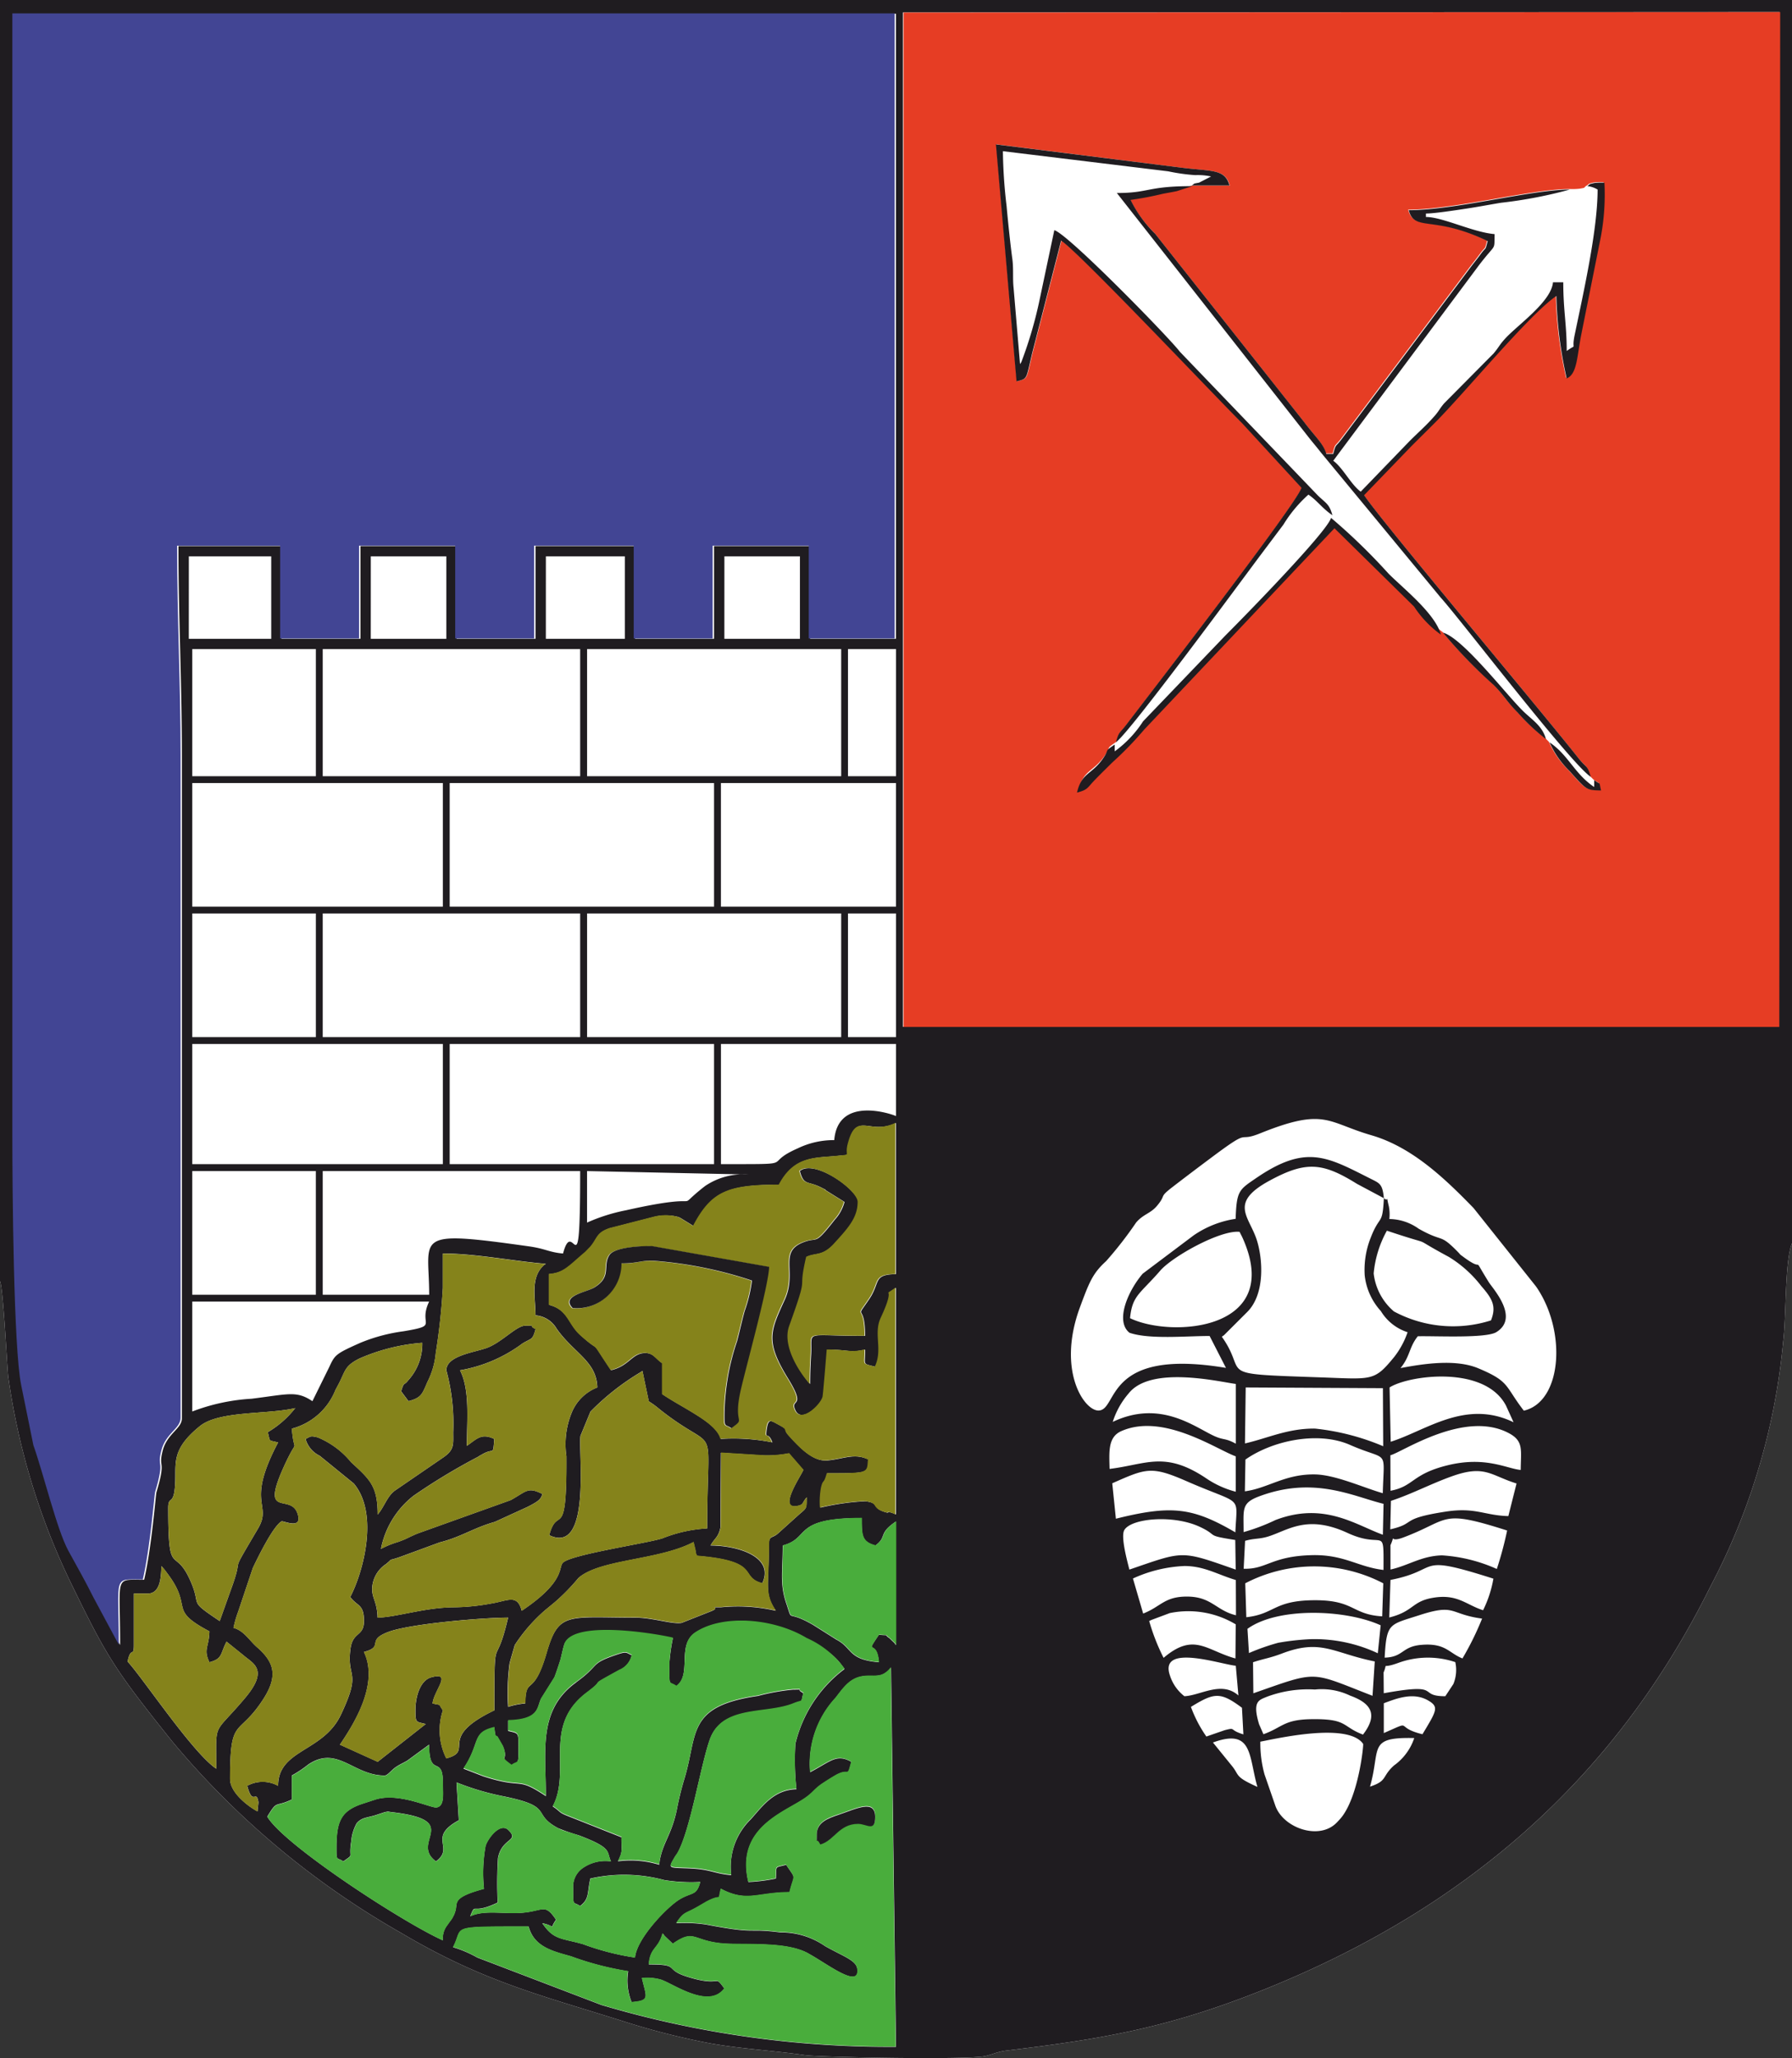
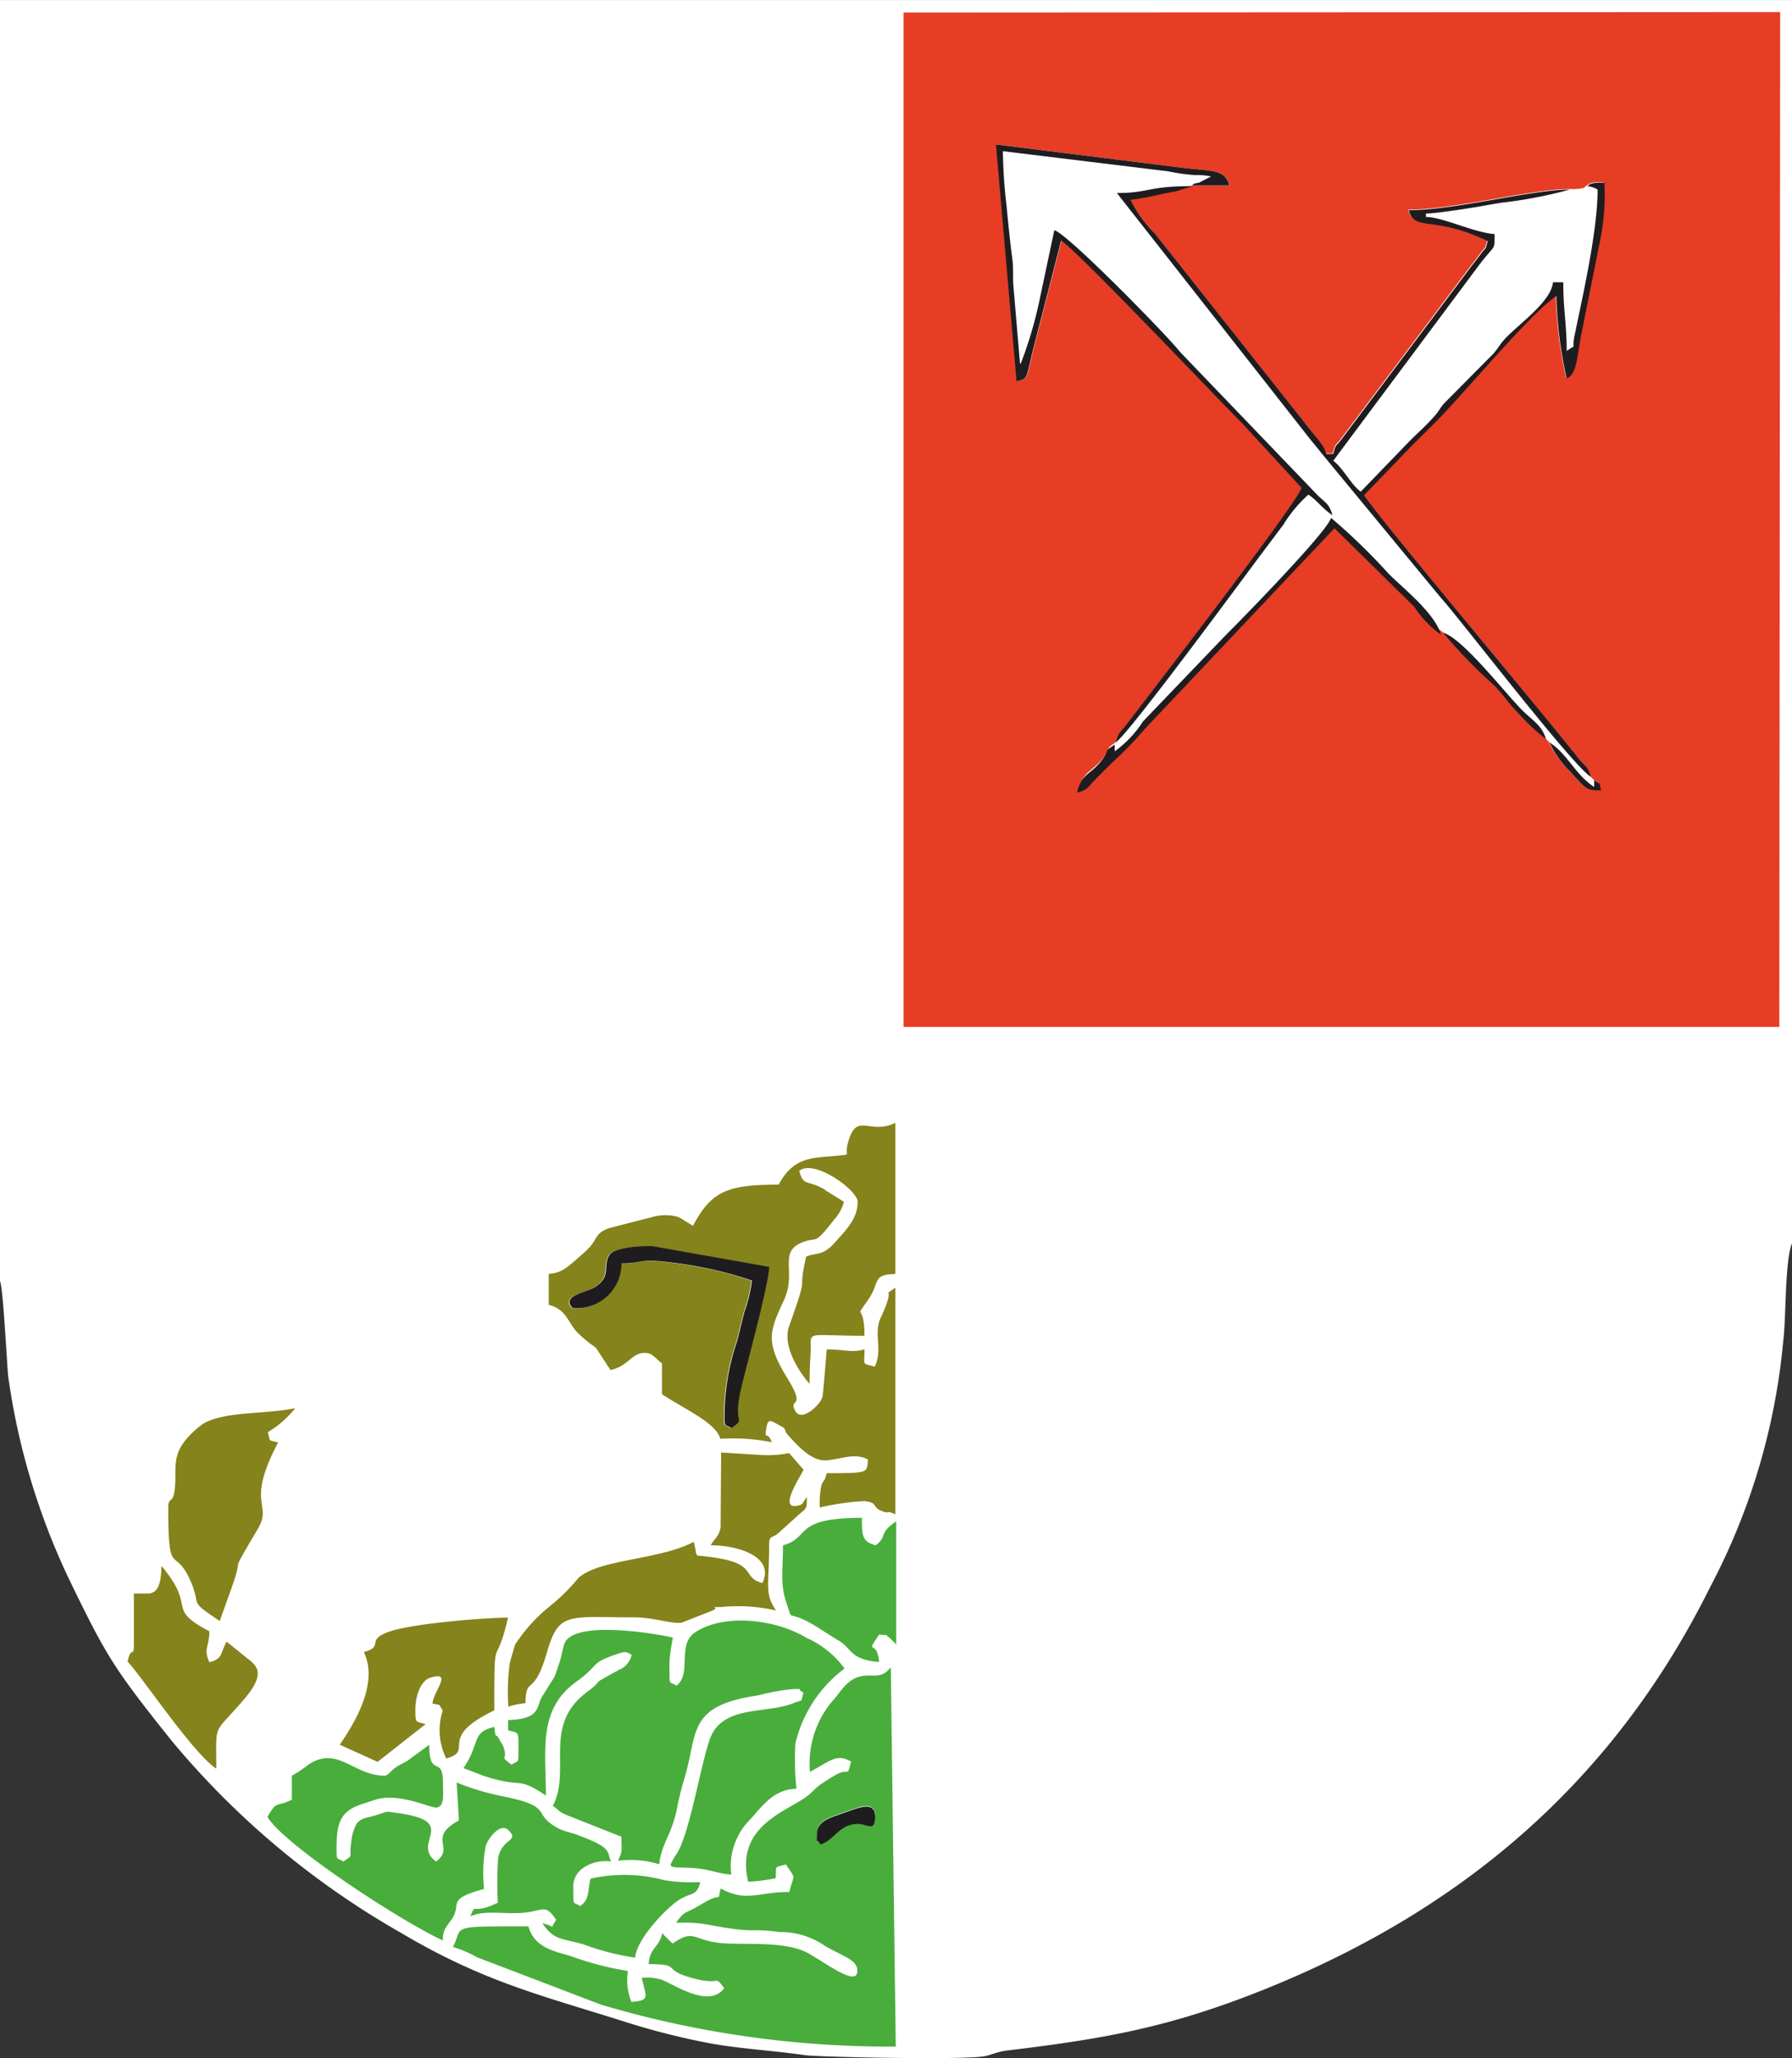
<svg xmlns="http://www.w3.org/2000/svg" width="125.527" height="144.115">
  <rect width="100%" height="100%" fill="#333333" stroke="none" />
  <g fill-rule="evenodd">
    <path data-name="Path 5584" d="M0 .002h125.527v87.06c-.509 1.242-.4 5.116-.614 6.851a45.829 45.829 0 01-5.121 17.22c-6.821 13.734-17.5 22.66-31.225 28.169-6.625 2.658-11.175 3.456-18.08 4.286-.613.074-1.037.3-1.528.394-1.482.27-11.635.059-12.553-.074-2.283-.328-4.406-.431-6.641-.824a51.045 51.045 0 01-5.944-1.5c-5.76-1.829-9.912-2.789-15.683-6.214a58.46 58.46 0 01-16.1-13.462c-4.077-5.093-4.593-5.952-7.2-11.33a48.53 48.53 0 01-4.264-14.2C.473 95.337.223 90.173 0 89.71V0z" fill="#fff" />
    <g data-name="Group 2076">
-       <path data-name="Path 5585" d="M26.934 124.327c.224 0 .478-.392.825-.616.308-.2.47-.253.77-.431l1.528-1.118c0 2.388.962.679.962 2.645 0 .837.132 1.637-.433 1.75-.379.075-2.689-1.1-4.347-.535l-.919.3c-1.434.5-1.754 1.212-1.754 3.056 0 .992.016.638.481.962.789-.578.352-.116.551-1.373a3.153 3.153 0 01.386-1.3c.36-.422.73-.376 1.361-.579l.625-.206c.45-.062-.062-.055.5.009 5 .587 1.2 2.075 3.067 3.446 1.352-.99-.648-1.652 1.6-2.88l-.16-2.652a18.362 18.362 0 003.143.945c3.827.755 2.01 1.22 3.986 2.266a14.5 14.5 0 001.43.493c2.42.912 1.928 1.134 2.26 1.826a2.775 2.775 0 00-1.955.451 1.579 1.579 0 00-.691 1.473c0 1.289-.018.855.481 1.2.673-.492.49-.934.722-1.923a10.852 10.852 0 015.182.109 12.028 12.028 0 002.513.132c-.263.988-.566.693-1.435 1.211s-3.021 2.741-3.134 4.08a18.173 18.173 0 01-3.634-.935c-1.512-.435-2.057-.274-2.858-1.469 1.059.224.427.5.962-.241-.839-1.252-.9-.539-2.635-.476-1.255.046-2.471-.2-3.377.235.421-1.041.023-.051 1.923-.962a28.648 28.648 0 01.021-3.107c.255-1.431 1.525-1.173.738-1.961-.578-.577-1.429.547-1.606 1.091a10.659 10.659 0 00-.113 3.013c-2.358.629-1.8 1-2.017 1.59-.021.057-.038.125-.06.18s-.128.254-.163.317c-.007.012-.267.359-.3.418a1.519 1.519 0 00-.343 1.1c-2.795-1.252-11.128-6.675-12.295-8.656.73-1.211.512-.625 1.713-1.2v-1.682a8.045 8.045 0 001.155-.769c2.043-1.372 3.162.769 5.338.769zM0 .001h125.527v87.06c-.509 1.242-.4 5.116-.614 6.851a45.829 45.829 0 01-5.121 17.22c-6.821 13.734-17.5 22.66-31.225 28.169-6.625 2.658-11.175 3.456-18.08 4.286-.613.074-1.037.3-1.528.394-1.482.27-11.635.059-12.553-.074-2.283-.328-4.406-.431-6.641-.824a51.042 51.042 0 01-5.944-1.5c-5.76-1.829-9.912-2.789-15.683-6.214a58.46 58.46 0 01-16.1-13.462c-4.077-5.093-4.593-5.952-7.2-11.33a48.53 48.53 0 01-4.264-14.2C.473 95.338.223 90.174 0 89.714V.001zm56.752 124.086a6.785 6.785 0 011.781-5.193c.531-.679.968-1.352 1.857-1.51.857-.153 1.349.228 2.025-.621l.348 26.561a70.905 70.905 0 01-20.636-2.931l-8.7-3.323a8.08 8.08 0 00-1.685-.72c.781-1.476-.476-1.443 5.291-1.443.376 1.411 1.668 1.721 2.967 2.082a21.109 21.109 0 004.006 1.044 4.013 4.013 0 00.241 2.165c1.314-.109 1.04-.312.722-1.682a3.485 3.485 0 011.336.108c.878.294 3.357 2.087 4.436.614-.769-1.049-.109-.051-2.557-.808-1.759-.544-.439-.875-2.732-.875.1-1.212.666-1.059.962-2.165.038.043.09.059.106.133l.616.588c1.662-1.157 1.339-.047 4.079.008 1.74.036 4.029-.074 5.366.646.047.024.106.063.152.087 1.246.691 3.526 2.453 3.323 1.013-.086-.607-.988-.873-2.26-1.593a5.414 5.414 0 00-3.127-.96c-2.434-.317-1.492.161-5.219-.552a10.386 10.386 0 00-2.071-.093c.554-.828.609-.63 1.5-1.145l.607-.354c1.207-.644.747.106 1.017-.906 1.842.974 2.551.241 4.81.241.32-1.334.5-.816-.241-1.923-.867.231-.644.021-.722.962a11.976 11.976 0 01-1.923.241c-.909-3.794 2.528-4.867 3.98-5.878.519-.36.585-.544 1.035-.889.206-.156.938-.619 1.18-.745.927-.489.7.277 1.02-.9-1.035-.582-1.427-.051-2.886.722zm31.533-2.132c1.044-.192 6.123-1.392 7.2.155.046.067-.325 3.765-1.585 5.227a9.874 9.874 0 01-.236.255c-1.232 1.326-3.826.4-4.344-1.2l-.742-2.145a8.154 8.154 0 01-.293-2.291zm-.2 3.169c-1.637-.734-1.231-.789-1.8-1.484l-1.32-1.627c2.809-1.023 2.49.943 3.116 3.111zm7.882-.023c.769-2.688-.2-3.474 3.1-3.4a3.868 3.868 0 01-1.419 1.92c-.878.789-.43 1.068-1.676 1.481zm-7.767-4.358c-.5-1.641 0-1.7.538-1.93a8.227 8.227 0 013.372-.509 4.582 4.582 0 012.465.427c1.438.52 2 1.3.9 2.729-1.512-.574-1.051-1.119-3.63-1.08-1.928.029-2.007.575-3.344 1.055l-.3-.692zm-1.106.7c-1.044-.314-.478-.5-1.3-.294l-1.29.446a9.066 9.066 0 01-1.082-2.075c1.619-.989 2.044-1.086 3.576.062l.1 1.861zm9.838-2.178c.816-.3 2.035-.813 3.1-.2.794.459.6.72-.39 2.37-2.067-.5-.524-1.037-2.708-.082v-2.09zm-.016-2.15c.336-.785-.235-.214 1.012-.668a6.024 6.024 0 014.014-.062 2.574 2.574 0 01-.137 1.536l-.563.852c-2.035 0-.083-.977-4.311-.208l-.013-1.447zm-9.142-.722c.8-.263 1.157-.281 2.043-.617 2.747-1.043 3.577-.021 6.483.562l-.156 2.406c-4.428-1.715-3.74-1.789-8.348-.176l-.023-2.176zm-5.815.946c-.817-2.3 3.568-.793 4.607-.7l.184 2.082c-1.185-1.049-2.645 0-3.784.052a2.985 2.985 0 01-1.007-1.43zm-41.593.461c-2.7 1.946-2.129 4.8-2.129 7.972-2.119-1.419-1.474-.443-4.383-1.388l-1.388-.536c1.222-1.825.531-2.505 2.165-2.886.077.912.133.482.249.714l.351.611c.441 1.09-.362.614.6 1.321.376-.277.481-.044.481-.722 0-1.666.1-1.465-.722-1.682v-.722c2.2-.048 2.007-.911 2.313-1.535l.927-1.477c.087-.2.373-1.066.429-1.255.066-.231.212-.96.3-1.142.761-1.579 6.291-.66 7.575-.36a13.387 13.387 0 00-.241 1.682c0 1.849-.066 1.3.481 1.682 1.118-.82.009-2.865 1.314-3.737 1.934-1.291 5.517-.992 7.805.387 1.4.844 1.958 1.09 2.663 2.145a9.206 9.206 0 00-3.44 5.235 18.771 18.771 0 00.074 3.181c-1.582.036-2.376 1.189-3.193 2.1a4.644 4.644 0 00-1.376 3.914c-1.173-.1-1.451-.407-2.911-.47-1.541-.067-1.516.038-1.049-.784.032-.057.163-.236.2-.3.9-1.6 1.59-6.007 2.247-7.9.859-2.47 3.939-1.763 5.866-2.551.72-.294.493.028.7-.743-.633-.314.2-.241-.722-.241a14.8 14.8 0 00-2.445.439c-5.077.731-4.193 2.678-5.187 5.874a21.215 21.215 0 00-.516 2.129c-.373 1.75-.974 2.256-1.2 3.577 0 .02-.015.152-.016.124a.568.568 0 01-.015.118 6.862 6.862 0 00-2.886-.241c.343-.712.241-.671.241-1.682l-3.787-1.5c-.64-.255-.438-.27-1.023-.661 1.326-2.506-.746-5.609 2.38-7.961 1.526-1.146-.183-.223 2.272-1.575a1.465 1.465 0 00.878-1.046c-.433-.208-.351-.282-1.173 0-1.787.616-1.021.668-2.71 1.884v.006zm-30.023-6.215c.86 0 .943-1.055.962-1.923a3.782 3.782 0 01.329.392l.1.136c1.842 2.442-.029 2.473 2.934 4.04-.024 1.111-.441 1.244 0 2.165.942-.251.75-.586 1.2-1.443l1.2.966c.66.574 1.787.974.1 2.978-2.272 2.7-2.02 1.528-2.02 4.953-1.662-1.113-5.194-6.426-6.21-7.5.226-1.111.438-.255.438-1.16v-3.607h.961zm77.045 2.466c2.11-1.526 6.847-1.37 9.326-.244l-.2 1.958a10.466 10.466 0 00-4.634-.989 17.309 17.309 0 00-2.344.255 15.212 15.212 0 00-2.048.719l-.106-1.7zm-6.887-.543a1.863 1.863 0 01.172-.083l1.267-.473a6.44 6.44 0 014.621.789l-.02 2.388c-2.04-.559-2.9-1.859-5.033-.043a14.484 14.484 0 01-1.008-2.575zm-55.008 2.165c1.469-.392.091-.8 1.72-1.406 1.572-.583 6.706-1 8.38-1-.923 3.964-.962.569-.962 6.492-4.1 1.969-1.308 2.817-3.366 3.366a4.417 4.417 0 01-.241-3.366c-.375-.512-.018-.313-.722-.481.074-.873 1.422-2.248-.094-1.828-.785.218-1.107 1.361-1.107 2.307 0 .914.052.784.722.962l-3.366 2.645-2.645-1.2c.834-1.244 2.794-4.181 1.682-6.492zm71.5.4c.137-2.453.321-2.29 2.406-2.967 2.6-.844 2.095-.078 4.419.231a20.478 20.478 0 01-1.375 2.79c-.965-.382-1.18-1.093-2.881-.95-1.387.117-1.232.855-2.568.894zm-9.766-5.207a10.459 10.459 0 019.669 0l-.075 2.314c-2.137-.13-1.936-1.135-4.718-1.129-2.9.008-2.771.962-4.8 1.191l-.075-2.378zm-32.4-2.645c1.984-.529.625-1.923 5.53-1.923 0 1.219 0 1.666.962 1.923.855-.627.161-.824 1.443-1.684v8.657c-.038-.044-.078-.114-.1-.139l-.368-.354c-.435-.275.124-.158-.731-.23-1.049 1.567-.145.189 0 1.923-2.189-.183-1.825-.99-2.982-1.587l-1.621-1.024c-1.951-1.132-1.395-.063-1.88-1.5-.474-1.4-.251-2.255-.251-4.064zm42.573 2.41c3.671-.715 1.6-1.877 7.21-.09a8.043 8.043 0 01-.722 2.211c-1.207-.384-1.795-1.168-3.531-.868-1.473.255-1.324.949-3.041 1.376l.085-2.629zm-18.042-.1a9.611 9.611 0 013.61-.876c1.387 0 2.321.6 3.6.982l.011 2.467c-1.375-.323-1.7-1.285-3.37-1.308-1.641-.023-1.875.7-3.132 1.188l-.715-2.451zm7.861-2.639c.681-.192 1-.108 1.627-.306 1.381-.431 2.713-1.559 5.553-.244 2.6 1.2 2.524-.65 2.514 2.59-1.808-.212-2.767-1.1-5.051-1.036-2.819.078-3.13 1-4.745.951l.1-1.954zm10.177.321c.425-.968-.223-.132.9-.554 3.334-1.252 2.505-2.015 7.276-.489a25.032 25.032 0 01-.722 2.693 11.057 11.057 0 00-3.842-.954c-1.451.039-2.344.715-3.608.993v-1.688zm-18.285 1.688c-.163-.642-.614-2.306-.356-2.758.47-.828 3.415-1.1 5.279-.236 1.387.645.312.585 2.495.926l.031 2.074c-3.9-1.368-3.6-1.316-7.449 0zm8-2.619c.009-1.575-.186-2.021 1.066-2.494 3.865-1.459 6.594-.008 8.739.513l-.048 2.165c-1.911-.691-4.126-2.329-7.528-1.028a13.663 13.663 0 01-2.227.842zm10.323-2.188c1.473-.484 2.783-1.189 4.26-1.717 2.325-.834 2.71-.068 4.538.5l-.574 2.283c-1.682-.043-2.3-.633-4.378-.314-3.318.509-2.005.812-3.894 1.242l.048-2zm-19.523-1.23c2.376-1.051 2.739-1.228 5.21-.147 3.991 1.744 3.526.881 3.415 3.581-2.986-1.738-4.456-1.93-8.369-.954l-.255-2.481zm-28.136 4.355c.269-.507.532-.538.688-1.236l.034-5.256 2.959.183a7.807 7.807 0 001.805-.141l1.007 1.161c-.078.293-1.888 2.883-.363 2.51.409-.1.255-.186.6-.588-.018.777.044.711-.509 1.175l-1.518 1.368c-.431.359-.619.1-.619.824 0 2.867-.339 3.344.481 4.569a11.884 11.884 0 00-3.847-.241c-1.068 0 .1-.028-.684.277l-2.056.812c-.619.125-2.052-.368-3.272-.368-4.736 0-5.351-.431-6.191 2.466-.937 3.228-1.459 1.536-1.5 3.546a5.385 5.385 0 00-1.2.241 15.674 15.674 0 01.1-3.029c.021-.106.354-1.259.373-1.31a11.613 11.613 0 012.129-2.44l.66-.543a13.969 13.969 0 001.662-1.7c1.5-1.329 5.639-1.232 8.063-2.517a.723.723 0 01.026.109.81.81 0 00.028.116l.062.263c.085.347-.051.09.128.474 4.585.382 2.9 1.479 4.569 1.923.892-1.86-1.738-2.645-3.607-2.645zm37.467-6.018c1.917-1.344 5.109-2 7.32-1.028 2.751 1.208 2.387.168 2.3 3.385-1.36-.39-3.334-1.3-4.772-1.316-2.1-.026-3.264.968-4.889 1.184zm10.15-.3c.789-.184 5.217-3.228 8.332-1.531 1.013.552.812 1.165.8 2.559-.976-.087-2.463-.982-5.136-.323-2.505.619-2.341 1.473-3.984 1.781l-.009-2.486zm-19.667.958c-.026-1.184-.132-2.232.828-2.652 2.923-1.281 6.606 1.255 8.012 1.772v2.475a6.641 6.641 0 01-2.045-.92c-2.919-1.971-4.221-.988-6.8-.677zm9.532-5.707l9.614.051.021 4.065a16.667 16.667 0 00-4.784-1.236c-1.914-.016-3.307.677-4.9 1.04l.052-3.919zm10.081 0c1.337-.853 6.648-1.585 8.154 1.269l.531 1.169c-3.374-1.634-6.152.6-8.606 1.365l-.079-3.8zm-19.395 2.421a5.646 5.646 0 011.115-2c1.543-1.961 6.271-.834 7.511-.665v4.183c-.761-.414-.828-.23-1.5-.532-1.392-.632-3.792-2.583-7.133-.99zm-66.159 6c0-.889.4-.068.485-1.677.075-1.439-.3-2.389 1.735-4.037 1.345-1.088 4.709-.8 6.676-1.259a6.872 6.872 0 01-1.923 1.684c.194.724 0 .528.722.722-2.31 4.365-.368 4.269-1.41 6.035-2.224 3.771-.836 1.406-1.92 4.342l-.759 2.127c-2.213-1.482-1.3-.988-1.963-2.606-1.176-2.867-1.644-.109-1.644-5.33zm1.684-14.432h16.593c-.806 1.68.773 1.645-1.774 2.075a12.054 12.054 0 00-3.04.808c-1.707.761-1.785.834-2.172 1.674l-1.191 2.416c-1.122-.751-1.672-.492-4.261-.172a13.818 13.818 0 00-4.155.894v-7.695zm0-9.138h8.657v8.657h-8.657zm65.69 10.3c.156-1.6.683-1.681 2.114-3.327.865-1 4.224-2.864 5.558-2.719l.176.345c3.024 6.577-4.956 7.106-7.848 5.7zm18.5-.461a4.1 4.1 0 01-1.434-2.673 7.589 7.589 0 01.926-2.994c3.806 1.275 1.285.192 4.333 1.833a8.362 8.362 0 012.282 2.049c.778.886 1.068 1.42.676 2.4a8.76 8.76 0 01-6.782-.619zm-66.637-4.069c2.294 0 4.881.528 7.214.722-.044.038-.114.077-.14.1-.966.878-.582 2.27-.582 3.507a1.874 1.874 0 011.476.929c1.2 1.712 2.811 2.289 2.852 4.121a3.175 3.175 0 00-1.808 1.8 5.843 5.843 0 00-.359 3.009c.039 6.206-.614 3.334-1.2 5.534 2.954 1.418 2.032-5.773 2.186-6.952l.7-1.7a17.423 17.423 0 013.5-2.752l.14-.1.445 2.129c.247.167.277.176.566.4l.266.216c4.178 3.29 3.258.263 3.258 8.285a9.916 9.916 0 00-3.146.7c-1.127.356-6.38 1.127-6.956 1.7-.337.337.191 1.306-2.886 3.366-.321-1.2-.966-.692-2.174-.5a15.062 15.062 0 01-2.637.258c-2.013.028-3.972.693-5.289.723-.026-1.141-.423-1.37-.376-2.111a2.143 2.143 0 01.96-1.634c.6-.485.021-.169.954-.489l2.815-1.033c1.506-.378 2.384-1.023 3.856-1.435l2.31-1.057c.715-.37.92-.507 1.024-.9-1.029-.509-1.078-.2-2.213.431l-6.551 2.347c-.769.328-.627.323-1.342.582a6.63 6.63 0 00-1.2.487 6.224 6.224 0 012.289-3.724 43.077 43.077 0 014.5-2.717c.044-.028.1-.067.147-.094s.11-.057.156-.085c.847-.5.745.158.847-1.076-.923-.443-1.236.021-1.923.481 0-1.7.236-3.933-.481-5.291a10.2 10.2 0 004.381-1.879c.648-.394.7-.212.917-1.007-.633-.314.2-.239-.722-.239-.627 0-1.694 1.223-2.749 1.579-.93.313-2.78.551-2.78 1.548a14.224 14.224 0 01.481 4.327c0 .865.085 1.219-.648 1.741l-3.434 2.353c-.55.4-.742 1.138-1.208 1.676 0-2.021-.582-2.479-1.865-3.666a5.954 5.954 0 00-2.344-1.738c-.52-.122-.456-.071-.842.114a1.86 1.86 0 00.989 1.176l2.388 1.942c1.792 2.134.637 6.268-.249 7.946.492.671.962.481.962 1.682 0 1.114-.777.712-.945 1.943-.292 2.138.82 1.465-.669 4.617-1.246 2.637-4.4 2.412-4.4 4.981a2.249 2.249 0 00-2.165 0c.394 1.477.63.2.785 1.142.007.039-.063.588-.063.65-.56-.294-1.923-1.27-1.923-2.272 0-4.479.566-2.854 2.334-5.6 1.063-1.652.711-2.588-.378-3.569a4.497 4.497 0 01-.128-.113c-.515-.476-.88-1.107-1.588-1.3a8.051 8.051 0 01.324-1.119l1.027-3.061c.329-.7 1.415-2.928 2.015-3.276.113-.066 1.548.645 1.107-.579-.52-1.447-2.763.56-.759-3.647.829-1.741.535-.329.373-2.266a4.521 4.521 0 003.057-2.712c.16-.3.228-.417.331-.632.375-.789.4-1.084 1.328-1.557a13.5 13.5 0 014.422-1.109 3.793 3.793 0 01-.982 2.624c-.337.433-.275.046-.5.77l.516.692c.891-.238.954-.476 1.318-1.328a5.591 5.591 0 00.594-2.051 44.807 44.807 0 00.493-4.556v-2.4zm-8.415-5.772H40.64c0 8.884-.459 2.987-1.2 5.772-.974-.082-1.216-.336-2.384-.5-8.247-1.16-6.993-.728-6.993 3.386h-7.457v-8.658zm74.333 1.9c-.1 1.963-.27 1.1-.914 2.743a6.107 6.107 0 00-.43 2.66 4.426 4.426 0 001.132 2.5 3.416 3.416 0 001.873 1.481 5.955 5.955 0 01-.934 1.727c-1.43 1.743-1.513 1.559-5.307 1.429-7.47-.258-4.847-.139-6.771-2.839.048-.04.122-.086.155-.113l1.593-1.59c1.33-1.289 1.106-3.841.691-5.1-.54-1.646-1.961-2.572.9-4.126 2.552-1.387 3.716-1.278 6.126.222l1.887 1.006zm-55.816-1.9l11.3.241a4.762 4.762 0 00-3.038.809c-2.505 1.958.665.3-5.522 1.692a12.588 12.588 0 00-2.741.865v-3.607zm13.465.962c1.095-2.068 2.551-1.86 4.179-2.035.943-.1.429.062.653-.812.613-2.368 1.476-.586 3.342-1.482v10.582c-1.642.038-1.07.569-1.869 1.748-1.093 1.614-.294.1-.294 2.58-4.409 0-3.677-.439-3.779 1.295a32.716 32.716 0 00-.068 2.072c-.876-1.008-1.9-2.744-1.431-4.052 1.479-4.1.538-2.037 1.192-4.846.663-.317 1.121-.02 1.953-.934.988-1.083 1.653-1.805 1.653-2.916 0-.814-3.054-3.028-4.088-2.165.281 1.049.528.663 1.493 1.152.769.391-.052-.039.448.274l1.185.738a2.952 2.952 0 01-.679 1.244c-1.5 1.92-1.118 1.142-2.248 1.6-1.7.685-.364 2.065-1.266 4.025-1.023 2.224-1.341 2.924.244 5.5 1.333 2.168.09 1.336.515 2.225.441.92 1.79-.386 1.936-.942.046-.175.275-3.073.294-3.311 1.469 0 1.61.241 2.645 0 .026 1.137-.244.945.722 1.2.578-1.207-.109-2.3.418-3.428 1.176-2.513-.052-1.313 1.024-2.1v15.872c-.6-.277-.528-.1-.621-.128-1.2-.316-.425-.673-1.548-.8a17.669 17.669 0 00-3.12.448 5.673 5.673 0 01.071-1.372c.153-.668.186-.2.41-1.032 2.994 0 2.806-.009 2.886-.962-.974-.468-1.689-.055-2.86.062-1 .1-1.9-.837-2.7-1.721-.466-.516.044-.364-.724-.775-.519-.275-.724-.481-.836.255-.137.9.075.118.386.977a13.918 13.918 0 00-3.607-.241c-.194-.728-1.2-1.367-1.842-1.766-.834-.516-1.5-.86-2.247-1.361v-2.165c-.5-.332-.624-.722-1.2-.722-.946 0-1.114.9-2.4 1.2-1.641-2.45-.516-.993-2.13-2.439-.889-.8-.847-1.771-2.2-2.13v-2.162c1.009-.085 1.329-.5 2.414-1.434.038-.032.094-.077.13-.11l.356-.364c.516-.619.417-.984 1.342-1.3l3.071-.789a3.356 3.356 0 011.723 0 1.583 1.583 0 01.167.079l.9.552c1.277-2.412 2.4-2.886 6.012-2.886h-.006zM31.5 73.101h18.519v8.416H31.5zm-18.034 0h17.555v8.416H13.468v-8.416zm83.473 10.8c-.1-1.04-.309-1.046-1-1.4-2.979-1.5-4.459-2.391-7.926-.023-1.222.834-1.391.888-1.458 2.867a7.007 7.007 0 00-2.939 1.156l-3.573 2.686c-1.052 1.236-1.936 3.327-.927 4.134 1.383.482 3.984.226 5.616.228l1.144 2.233c-8.56-1.434-7.528 2.959-8.924 2.986-1.008.018-2.939-2.811-1.3-7.239.648-1.751.889-2.368 1.828-3.22a26.585 26.585 0 002.1-2.7c.515-.606 1-.619 1.469-1.177.684-.82.083-.543 1.091-1.32.927-.715 1.829-1.395 2.739-2.074 2.883-2.155 1.681-.989 3.384-1.676 4.551-1.836 4.69-.773 7.793.128 2.852.825 5.137 3.013 7.165 5.1l4.373 5.488c2.166 3.1 1.837 8.076-.852 8.7-1.349-1.743-.958-2.033-3.186-2.966-1.575-.66-3.783-.332-5.453-.016.684-.829.587-1.443 1.211-2.228 1.224-.032 4.779.161 5.507-.292 1.638-1.017-.254-3.046-.531-3.491-1.33-2.142-.108-.523-1.817-1.8-.274-.2-.11-.079-.378-.351-1.29-1.308-.937-.591-2.716-1.595a3.608 3.608 0 00-2.057-.681 2.9 2.9 0 00-.036-.888c-.228-.937.034-.259-.352-.57zM50.5 73.101h12.266v5.049c-.277-.133-4.068-1.457-4.328 1.682a5.809 5.809 0 00-2.551.575c-2.647 1.163.3 1.107-5.385 1.107v-8.413zm8.9-9.138h3.366v8.657H59.4zm-18.276 0h17.8v8.657h-17.8v-8.654zm-18.517 0H40.64v8.657H22.606v-8.654zm-9.138 0h8.657v8.657h-8.658v-8.654zM63.245.871L124.654.84l-.06 71.062H63.247V.871zM50.5 54.829h12.264v8.657H50.5zm-19 0h18.519v8.657H31.5zm-18.034 0h17.555v8.657H13.468v-8.657zM59.4 45.45h3.366v8.9H59.4zm-18.276 0h17.8v8.9h-17.8v-8.9zm-18.517 0H40.64v8.9H22.606v-8.9zm-9.138 0h8.657v8.9h-8.658v-8.9zm37.274-6.492h5.291v5.772h-5.293zm-12.505 0h5.531v5.772h-5.533zm-12.264 0h5.291v5.772h-5.293zm-12.746 0H19v5.772h-5.774zM.961.965h61.8v43.764h-6.009v-6.492h-6.734v6.492h-5.531v-6.492h-6.973v6.492h-5.531v-6.492h-6.734v6.492h-5.531v-6.492H12.5c0 5.159.241 9.5.241 14.668v46.411c0 .727-1.039 1.063-1.345 2.263-.337 1.318.281.512-.441 2.924-.043.144-.339 3.889-.859 6.116-2.134 0-1.682-.368-1.682 4.569l-1.761-3.287c-.633-1.267-1.115-2.095-1.766-3.284-.8-1.465-1.72-5.319-2.455-7.405l-.853-4.2c-.531-2.6-.621-13.638-.619-17.661V.965z" fill="#1f1c20" />
      <path data-name="Path 5586" d="M83.491 12.996l-1.093.351c-.336.071-.637.117-1.01.192-.562.11-1.537.363-2.225.421a8.6 8.6 0 001.719 2.37l10.409 13.152c.792 1.057 1.384 1.541 1.579 2.27h.48c.208-.778.13-.429.613-1.07l8.972-11.951c.262-.348.477-.6.73-.953.435-.6.306-.183.507-.935-3.849-1.848-5.117-.619-5.531-2.165 3.261 0 8.61-1.439 11.3-1.443a4.585 4.585 0 00.7-.021c.5-.082.244-.055.5-.218s.039-.11.5-.22a4.278 4.278 0 01.7-.021 16.149 16.149 0 01-.259 3.83l-1.355 6.811c-.3 1.493-.278 2.766-1.021 3.065a29.208 29.208 0 01-.722-5.772c-1.84 1.231-6.475 6.836-8.472 8.841-.616.617-1.068 1.06-1.688 1.68l-3.307 3.427c1.25 1.867 12.01 14.608 15.013 18.411.547.693.633.474.859 1.306l.239.239c.512.376.313.02.481.722-1.047-.023-1-.012-2.228-1.38a6.378 6.378 0 01-1.38-1.988l-.239-.239a14.159 14.159 0 01-1.984-1.865c-.742-.734-.965-1.215-1.681-1.927a33.965 33.965 0 01-3.549-3.665 7.424 7.424 0 01-1.88-1.967l-5.577-5.488L80.269 50.89a23.869 23.869 0 01-2.25 2.321c-.458.458-.75.739-1.2 1.2-.562.577-.469.689-1.262.9.323-1.383.988-1.243 1.771-2.318.582-.8.039-.49.875-1.049.2-.743.274-.625.719-1.207 1.587-2.08 11.99-15.547 12.269-16.588l-4.148-4.509c-1.945-1.945-11.389-11.937-12.686-12.8l-2.018 7.841c-.464 1.932-.3 1.805-1.107 2.018l-1.441-16.591 12.812 1.615c2.235.3 3.217.062 3.54 1.27h-2.652zm-20.2 58.912h61.347l.06-71.062-61.407.032v71.03z" fill="#e63d24" />
-       <path data-name="Path 5587" d="M.865 79.329c0 4.021.086 15.06.619 17.661l.853 4.2c.735 2.087 1.654 5.939 2.455 7.405.65 1.189 1.132 2.018 1.766 3.284l1.764 3.287c0-4.937-.451-4.569 1.682-4.569.519-2.227.814-5.973.859-6.116.723-2.412.1-1.606.441-2.924.306-1.2 1.345-1.536 1.345-2.263V52.877c0-5.171-.241-9.509-.241-14.668h7.214v6.497h5.531v-6.5h6.734v6.5h5.531v-6.5h6.973v6.5h5.531v-6.5h6.731v6.5h6.012V.936H.865v78.393z" fill="#424594" />
-       <path data-name="Path 5588" d="M31.014 90.181a44.845 44.845 0 01-.493 4.556 5.563 5.563 0 01-.594 2.051c-.363.852-.427 1.09-1.318 1.328l-.516-.692c.22-.724.158-.337.5-.77a3.8 3.8 0 00.982-2.624 13.413 13.413 0 00-4.422 1.109c-.929.474-.953.77-1.328 1.557-.1.215-.169.329-.331.632a4.521 4.521 0 01-3.057 2.713c.161 1.936.456.524-.372 2.266-2 4.207.239 2.2.759 3.647.439 1.224-1 .515-1.107.579-.6.347-1.685 2.577-2.015 3.276l-1.027 3.06a8.005 8.005 0 00-.324 1.119c.708.189 1.074.822 1.588 1.3l.128.113c1.088.981 1.439 1.917.378 3.569-1.769 2.747-2.334 1.121-2.334 5.6 0 1 1.364 1.977 1.923 2.272 0-.062.07-.611.063-.65-.155-.942-.391.336-.785-1.142a2.249 2.249 0 012.165 0c0-2.568 3.151-2.345 4.4-4.98 1.49-3.154.379-2.479.669-4.617.168-1.231.945-.831.945-1.943 0-1.2-.47-1.012-.962-1.684.888-1.677 2.043-5.812.249-7.946l-2.388-1.942a1.854 1.854 0 01-.989-1.176c.386-.186.323-.236.842-.114a5.981 5.981 0 012.344 1.738c1.283 1.185 1.865 1.645 1.865 3.666.468-.538.661-1.275 1.208-1.676l3.434-2.353c.731-.523.648-.876.648-1.741a14.225 14.225 0 00-.481-4.328c0-1 1.852-1.235 2.78-1.547 1.057-.356 2.122-1.579 2.749-1.579.919 0 .087-.074.722.241-.212.8-.267.614-.917 1.007a10.155 10.155 0 01-4.373 1.878c.719 1.357.481 3.6.481 5.291.688-.461 1-.923 1.923-.481-.1 1.235 0 .574-.847 1.076-.046.028-.11.057-.156.085l-.147.094a43.189 43.189 0 00-4.5 2.717 6.226 6.226 0 00-2.289 3.724 6.721 6.721 0 011.2-.488c.715-.259.574-.254 1.342-.582l6.551-2.347c1.135-.629 1.184-.942 2.213-.431-.1.392-.309.529-1.024.9l-2.31 1.057c-1.47.412-2.349 1.057-3.856 1.435l-2.814 1.035c-.934.32-.352 0-.954.489a2.138 2.138 0 00-.96 1.634c-.047.742.351.97.376 2.111 1.316-.029 3.276-.7 5.289-.723a15.066 15.066 0 002.637-.258c1.207-.192 1.853-.7 2.174.5 3.075-2.059 2.549-3.029 2.886-3.366.575-.575 5.828-1.345 6.956-1.7a9.948 9.948 0 013.146-.7c0-8.02.92-4.994-3.258-8.285l-.266-.216c-.289-.22-.317-.231-.566-.4l-.445-2.129c-.036.024-.1.071-.14.1a17.348 17.348 0 00-3.5 2.752l-.7 1.7c-.156 1.18.767 8.369-2.186 6.952.587-2.2 1.242.674 1.2-5.534a5.835 5.835 0 01.347-3.005 3.175 3.175 0 011.809-1.8c-.04-1.833-1.646-2.409-2.852-4.121a1.875 1.875 0 00-1.476-.929c0-1.238-.384-2.627.582-3.507.026-.023.1-.062.14-.1-2.334-.194-4.921-.722-7.214-.722v2.4z" fill="#85831b" />
      <path data-name="Path 5589" d="M43.493 88.479a3.13 3.13 0 01-3.42 3.124c-.852-.852.976-1.111 1.506-1.431 1.282-.773.559-1.518 1.078-2.289.345-.512 2.067-.64 2.994-.616l8.184 1.451c-.028 1.269-1.585 6.867-1.982 8.6-.591 2.575.421 1.909-.663 2.7-.376-.277-.481-.044-.481-.722a16.389 16.389 0 01.88-5.371c.192-.724.362-1.5.532-2.112a10.076 10.076 0 00.512-2.134 28.311 28.311 0 00-6.8-1.38c-.9-.071-1.15.176-2.339.176zm11.061-5.531c-3.616 0-4.736.474-6.012 2.886l-.9-.552c-.052-.024-.11-.059-.167-.079a3.355 3.355 0 00-1.723 0l-3.071.789c-.926.32-.828.684-1.342 1.3l-.356.365-.13.11c-1.086.93-1.4 1.349-2.414 1.434v2.164c1.351.36 1.308 1.334 2.2 2.13 1.614 1.445.49-.011 2.13 2.439 1.291-.3 1.458-1.2 2.4-1.2.578 0 .707.39 1.2.722v2.165c.747.5 1.412.845 2.246 1.361.644.4 1.646 1.037 1.842 1.766a13.865 13.865 0 013.607.241c-.312-.857-.523-.077-.386-.977.113-.736.32-.531.836-.255.769.411.259.259.724.775.8.884 1.7 1.82 2.7 1.721 1.172-.116 1.887-.529 2.86-.062-.079.951.108.962-2.886.962-.223.837-.258.364-.41 1.032a5.676 5.676 0 00-.071 1.372 17.75 17.75 0 013.12-.448c1.124.13.345.485 1.547.8.093.024.023-.149.621.128V90.165c-1.076.789.152-.41-1.024 2.1-.528 1.127.161 2.224-.418 3.428-.966-.257-.7-.066-.722-1.2-1.036.241-1.176 0-2.646 0-.02.239-.249 3.138-.294 3.311-.145.555-1.5 1.864-1.936.942-.425-.888.817-.057-.515-2.225-1.585-2.579-1.267-3.279-.244-5.5.9-1.958-.43-3.339 1.266-4.025 1.13-.458.75.321 2.248-1.6a2.958 2.958 0 00.68-1.244l-1.185-.738c-.5-.313.323.117-.448-.274-.966-.49-1.214-.1-1.493-1.152 1.035-.863 4.088 1.351 4.088 2.165 0 1.111-.666 1.833-1.653 2.916-.832.912-1.29.614-1.953.934-.654 2.806.286.745-1.192 4.846-.47 1.306.555 3.043 1.431 4.052 0-.745.026-1.352.068-2.072.1-1.736-.63-1.295 3.779-1.295 0-2.479-.8-.966.294-2.58.8-1.181.228-1.712 1.869-1.748V78.625c-1.867.9-2.732-.884-3.342 1.482-.224.872.29.708-.653.812-1.629.176-3.085-.032-4.179 2.035h.006z" fill="#85831b" />
      <path data-name="Path 5590" d="M57.221 128.397c0-.831.8-1.119 1.526-1.36 1.238-.414 2.563-1.115 2.563.157 0 1.083-.591.481-1.2.481-1.337 0-1.672 1.183-2.645 1.443-.314-.633-.241.2-.241-.722zm.559 7.857c1.274.72 2.174.985 2.26 1.593.2 1.44-2.076-.323-3.323-1.013-.047-.026-.1-.063-.152-.09-1.337-.72-3.626-.61-5.366-.646-2.74-.055-2.416-1.165-4.079-.008l-.616-.587c-.018-.075-.068-.091-.106-.133-.294 1.106-.861.953-.962 2.165 2.291 0 .973.331 2.732.875 2.45.759 1.79-.239 2.557.808-1.078 1.473-3.557-.32-4.436-.614a3.527 3.527 0 00-1.336-.108c.32 1.372.593 1.574-.722 1.682a4.032 4.032 0 01-.241-2.165 21.184 21.184 0 01-4.006-1.044c-1.3-.36-2.591-.671-2.967-2.082-5.766 0-4.509-.032-5.291 1.443a8 8 0 011.685.72l8.7 3.323a70.9 70.9 0 0020.636 2.931l-.348-26.56c-.676.848-1.168.468-2.025.621-.891.158-1.328.831-1.857 1.51a6.785 6.785 0 00-1.781 5.193c1.459-.773 1.852-1.3 2.886-.722-.316 1.181-.093.415-1.02.9-.239.128-.974.588-1.18.746-.451.345-.516.528-1.035.889-1.451 1.012-4.889 2.084-3.98 5.878a11.84 11.84 0 001.923-.241c.078-.939-.145-.73.722-.962.742 1.107.56.59.241 1.924-2.259 0-2.967.735-4.81-.242-.27 1.012.189.263-1.017.906l-.607.354c-.891.515-.945.317-1.5 1.145a10.383 10.383 0 012.071.093c3.727.712 2.786.234 5.219.552a5.4 5.4 0 013.127.961z" fill="#49ad3c" />
      <path data-name="Path 5591" d="M47.377 118.032c-.546-.379-.481.167-.481-1.682a12.866 12.866 0 01.241-1.682c-1.283-.3-6.815-1.219-7.575.36-.087.183-.234.912-.3 1.144-.054.191-.34 1.059-.429 1.255l-.927 1.477c-.3.625-.109 1.485-2.313 1.535v.722c.82.219.722.016.722 1.682 0 .677-.1.445-.481.722-.966-.707-.161-.231-.6-1.321l-.351-.61c-.116-.231-.172.2-.25-.714-1.634.382-.943 1.062-2.165 2.886l1.388.536c2.909.946 2.264-.031 4.383 1.388 0-3.169-.575-6.026 2.129-7.972 1.689-1.216.923-1.269 2.71-1.887.822-.283.739-.21 1.173 0a1.462 1.462 0 01-.878 1.046c-2.456 1.352-.747.429-2.272 1.575-3.127 2.349-1.054 5.452-2.38 7.96.585.391.383.406 1.023.661l3.787 1.5c0 1.012.1.97-.241 1.682a6.861 6.861 0 012.886.242.5.5 0 00.015-.119c0 .028.013-.1.016-.124.224-1.32.824-1.828 1.2-3.577a20.607 20.607 0 01.516-2.129c1-3.2.11-5.143 5.188-5.874a14.684 14.684 0 012.445-.442c.919 0 .087-.073.722.242-.206.77.021.448-.7.743-1.926.789-5.006.082-5.866 2.552-.656 1.888-1.351 6.3-2.247 7.9-.036.066-.167.243-.2.3-.468.821-.492.716 1.048.784 1.459.063 1.74.373 2.911.47a4.643 4.643 0 011.376-3.914c.816-.909 1.611-2.062 3.193-2.1a18.648 18.648 0 01-.074-3.181 9.2 9.2 0 013.44-5.235 6.57 6.57 0 00-2.663-2.145c-2.289-1.38-5.872-1.68-7.805-.388-1.3.872-.2 2.917-1.314 3.737z" fill="#49ad3c" />
      <path data-name="Path 5592" d="M26.938 124.336c-2.176 0-3.294-2.141-5.338-.769a8.047 8.047 0 01-1.155.769v1.682c-1.2.577-.984-.008-1.713 1.2 1.165 1.981 9.5 7.4 12.295 8.656a1.517 1.517 0 01.343-1.1c.036-.062.294-.407.3-.418.036-.063.133-.247.163-.317.023-.055.039-.124.06-.18.216-.585-.34-.96 2.017-1.59a10.61 10.61 0 01.113-3.014c.177-.544 1.029-1.668 1.606-1.091.786.786-.481.528-.738 1.962a28.944 28.944 0 00-.021 3.106c-1.9.912-1.5-.079-1.923.961.906-.435 2.121-.189 3.377-.235 1.736-.063 1.8-.778 2.635.476-.535.742.1.464-.962.241.8 1.2 1.347 1.035 2.858 1.469a18.07 18.07 0 003.634.935c.11-1.339 2.274-3.57 3.134-4.08s1.172-.223 1.435-1.211a11.887 11.887 0 01-2.513-.132 10.85 10.85 0 00-5.182-.109c-.231.99-.048 1.431-.722 1.923-.5-.347-.481.085-.481-1.2a1.578 1.578 0 01.691-1.473 2.771 2.771 0 011.954-.451c-.332-.692.16-.914-2.26-1.826-.478-.181-1.051-.294-1.43-.493-1.976-1.046-.16-1.509-3.986-2.266a18.077 18.077 0 01-3.143-.945l.16 2.652c-2.251 1.227-.251 1.888-1.6 2.88-1.869-1.37 1.936-2.857-3.067-3.446-.566-.067-.052-.071-.5-.009l-.625.206c-.632.2-1 .158-1.361.579a3.176 3.176 0 00-.386 1.3c-.2 1.258.238.794-.551 1.373-.466-.324-.481.029-.481-.962 0-1.844.321-2.56 1.754-3.056l.919-.3c1.658-.567 3.968.609 4.347.535.566-.11.433-.912.433-1.747 0-1.966-.962-.258-.962-2.646l-1.528 1.118c-.3.179-.462.233-.77.431-.348.224-.6.616-.826.616z" fill="#49ad3c" />
      <path data-name="Path 5593" d="M49.798 108.204c1.869 0 4.5.784 3.607 2.645-1.666-.445.016-1.543-4.569-1.923-.177-.383-.043-.128-.128-.474l-.062-.263c0-.021-.023-.1-.028-.116a.456.456 0 00-.026-.109c-2.426 1.283-6.567 1.188-8.063 2.517a14.208 14.208 0 01-1.662 1.7l-.66.543a11.651 11.651 0 00-2.129 2.44c-.02.051-.352 1.2-.372 1.31a15.673 15.673 0 00-.1 3.029 5.47 5.47 0 011.2-.241c.044-2.01.569-.317 1.5-3.546.84-2.9 1.457-2.466 6.191-2.466 1.22 0 2.654.492 3.272.368l2.056-.813c.784-.3-.383-.277.684-.277a11.881 11.881 0 013.847.241c-.821-1.224-.481-1.7-.481-4.569 0-.727.186-.465.619-.824l1.518-1.368c.554-.464.492-.4.509-1.175-.348.4-.2.487-.6.588-1.524.371.285-2.219.363-2.512l-1.007-1.161a7.809 7.809 0 01-1.805.142l-2.959-.183-.035 5.256c-.155.7-.418.73-.687 1.236z" fill="#85831b" />
      <path data-name="Path 5594" d="M11.785 105.571c0 5.221.469 2.463 1.644 5.33.663 1.619-.251 1.124 1.963 2.606l.759-2.127c1.084-2.939-.3-.574 1.92-4.342 1.04-1.764-.9-1.669 1.41-6.035-.724-.194-.528 0-.722-.722a6.871 6.871 0 001.923-1.684c-1.969.459-5.331.171-6.676 1.259-2.037 1.646-1.658 2.6-1.735 4.037-.085 1.611-.485.79-.485 1.677z" fill="#85831b" />
      <path data-name="Path 5595" d="M25.487 115.678c1.109 2.311-.851 5.248-1.682 6.492l2.645 1.2 3.366-2.646c-.669-.179-.722-.048-.722-.962 0-.946.323-2.09 1.107-2.307 1.516-.422.168.954.094 1.828.7.168.347-.031.722.481a4.417 4.417 0 00.241 3.366c2.059-.551-.736-1.4 3.366-3.366 0-5.924.039-2.528.962-6.492-1.673 0-6.807.415-8.38 1-1.629.6-.251 1.013-1.72 1.406z" fill="#85831b" />
      <path data-name="Path 5596" d="M54.847 108.204c0 1.809-.223 2.66.251 4.064.485 1.437-.074.37 1.88 1.5l1.621 1.024c1.158.6.793 1.4 2.982 1.587-.145-1.735-1.049-.356 0-1.923.855.071.3-.044.731.23l.368.354c.024.024.066.094.1.139v-8.657c-1.282.859-.587 1.057-1.443 1.682-.966-.258-.962-.7-.962-1.924-4.906 0-3.548 1.395-5.53 1.924z" fill="#49ad3c" />
      <path data-name="Path 5597" d="M10.341 111.581h-.962v3.607c0 .9-.212.048-.438 1.16 1.015 1.072 4.546 6.385 6.21 7.5 0-3.427-.253-2.252 2.02-4.953 1.685-2 .559-2.4-.1-2.978l-1.2-.966c-.453.856-.262 1.192-1.2 1.443-.441-.919-.024-1.054 0-2.165-2.963-1.567-1.091-1.6-2.934-4.04-.029-.039-.075-.1-.1-.136a3.378 3.378 0 00-.329-.392c-.02.868-.1 1.923-.962 1.923z" fill="#85831b" />
      <path data-name="Path 5598" d="M43.536 88.463c1.189 0 1.438-.247 2.339-.176a28.31 28.31 0 016.8 1.38 10.059 10.059 0 01-.512 2.134c-.171.609-.34 1.387-.532 2.112a16.4 16.4 0 00-.88 5.371c0 .677.1.445.481.722 1.084-.793.074-.129.663-2.7.4-1.732 1.953-7.329 1.982-8.6l-8.184-1.451c-.927-.023-2.649.1-2.994.616-.52.77.2 1.516-1.078 2.289-.531.32-2.358.579-1.506 1.431a3.13 3.13 0 003.42-3.124z" fill="#1f1c20" />
      <path data-name="Path 5599" d="M57.218 128.433c0 .919-.074.087.241.722.974-.261 1.308-1.443 2.646-1.443.613 0 1.2.6 1.2-.481 0-1.274-1.324-.571-2.563-.157-.72.241-1.526.529-1.526 1.36z" fill="#1f1c20" />
      <path data-name="Path 5600" d="M109.979 13.274c-2.69 0-8.042 1.443-11.3 1.443.412 1.546 1.682.317 5.531 2.165-.2.753-.071.333-.507.935-.254.351-.468.6-.73.953l-8.972 11.951c-.482.644-.4.292-.613 1.07h-.48c-.194-.728-.786-1.212-1.579-2.27L80.916 16.368a8.66 8.66 0 01-1.719-2.37 22.352 22.352 0 002.225-.421c.375-.074.676-.121 1.01-.192l1.093-.351c-3.2 0-2.993.481-5.291.481l13.33 16.971c.4.515.547.665.965 1.2l8.376 10.142c1.392 1.535 9.076 11.6 10.521 12.565-.223-.834-.312-.614-.859-1.306-3.005-3.8-13.764-16.545-15.013-18.413l3.307-3.427c.619-.619 1.072-1.062 1.688-1.68 2-2.005 6.633-7.61 8.472-8.841a29.122 29.122 0 00.722 5.772c.743-.3.723-1.572 1.021-3.065l1.365-6.812a16.145 16.145 0 00.259-3.83 4.408 4.408 0 00-.7.021c-.465.108-.253.062-.5.22a1.733 1.733 0 01.722.241c0 2.823-.98 7.165-1.606 10.177-.253 1.211.235.546-.558 1.126 0-1.875-.241-2.836-.241-4.808h-.722c-.11 1.337-2.427 2.956-3.31 3.9-.462.5-.438.591-.845 1.078l-3.471 3.5c-.376.45-.323.5-.73.954-.54.611-1.095 1.093-1.684 1.682l-3.427 3.546c-.685-.5-1.238-1.661-1.923-2.165l10.167-13.638c1.266-1.672 1.106-.993 1.134-2.232-1.513-.125-3.643-1.2-4.81-1.2v-.241c.585 0 2.025-.222 2.789-.337.931-.141 1.566-.267 2.469-.417a31.463 31.463 0 004.843-.93z" fill="#1f1c20" />
      <path data-name="Path 5601" d="M78.184 51.957c.931-.624 8.893-11.46 10.065-13.022l1.652-2.2a9.351 9.351 0 011.751-2.1c.627.421.962.957 1.682 1.443-.21-.785-.449-.832-1.02-1.384l-9.661-10.059c-.782-1.027-7.851-8.263-8.8-8.517l-1.008 4.763a29.014 29.014 0 01-1.3 4.468c-.018.032-.06.1-.093.148l-.45-5.322c-.078-.714.008-1.344-.093-2.072-.125-.9-.313-2.7-.4-3.686a35.874 35.874 0 01-.258-3.831l11.576 1.41a13.553 13.553 0 001.9.267 4.4 4.4 0 011.107.094l-.837.431c-.5.1-.243.028-.52.2h2.646c-.323-1.208-1.3-.968-3.54-1.27l-12.82-1.606 1.443 16.594c.8-.214.644-.087 1.107-2.018l2.018-7.841c1.3.868 10.741 10.86 12.686 12.8l4.148 4.509c-.278 1.043-10.681 14.508-12.269 16.588-.443.582-.52.462-.719 1.2z" fill="#1f1c20" />
      <path data-name="Path 5602" d="M78.088 52.133c-.833.559-.293.251-.875 1.049-.784 1.075-1.45.935-1.771 2.318.793-.212.7-.324 1.262-.9.451-.464.745-.746 1.2-1.2a23.983 23.983 0 002.25-2.319L93.477 36.99l5.576 5.482a7.406 7.406 0 001.88 1.967c-.391-1.466-2.594-3.2-3.666-4.269a42.043 42.043 0 00-4.029-3.908c-.261.974-6.246 7.087-7.4 8.235l-5.769 6.014a7.834 7.834 0 01-1.985 2.1v-.481z" fill="#1f1c20" />
      <path data-name="Path 5603" d="M108.291 51.752c-.247-.929-.985-1.352-1.625-1.984-1.212-1.2-4.224-5.107-5.59-5.471a34.182 34.182 0 003.549 3.665c.716.712.939 1.195 1.681 1.927a14.215 14.215 0 001.984 1.864z" fill="#1f1c20" />
      <path data-name="Path 5604" d="M111.671 54.626v.482c-1.388-.93-1.8-2.236-3.127-3.126a6.42 6.42 0 001.38 1.988c1.231 1.368 1.181 1.355 2.228 1.38-.168-.7.031-.347-.481-.722z" fill="#1f1c20" />
    </g>
  </g>
</svg>